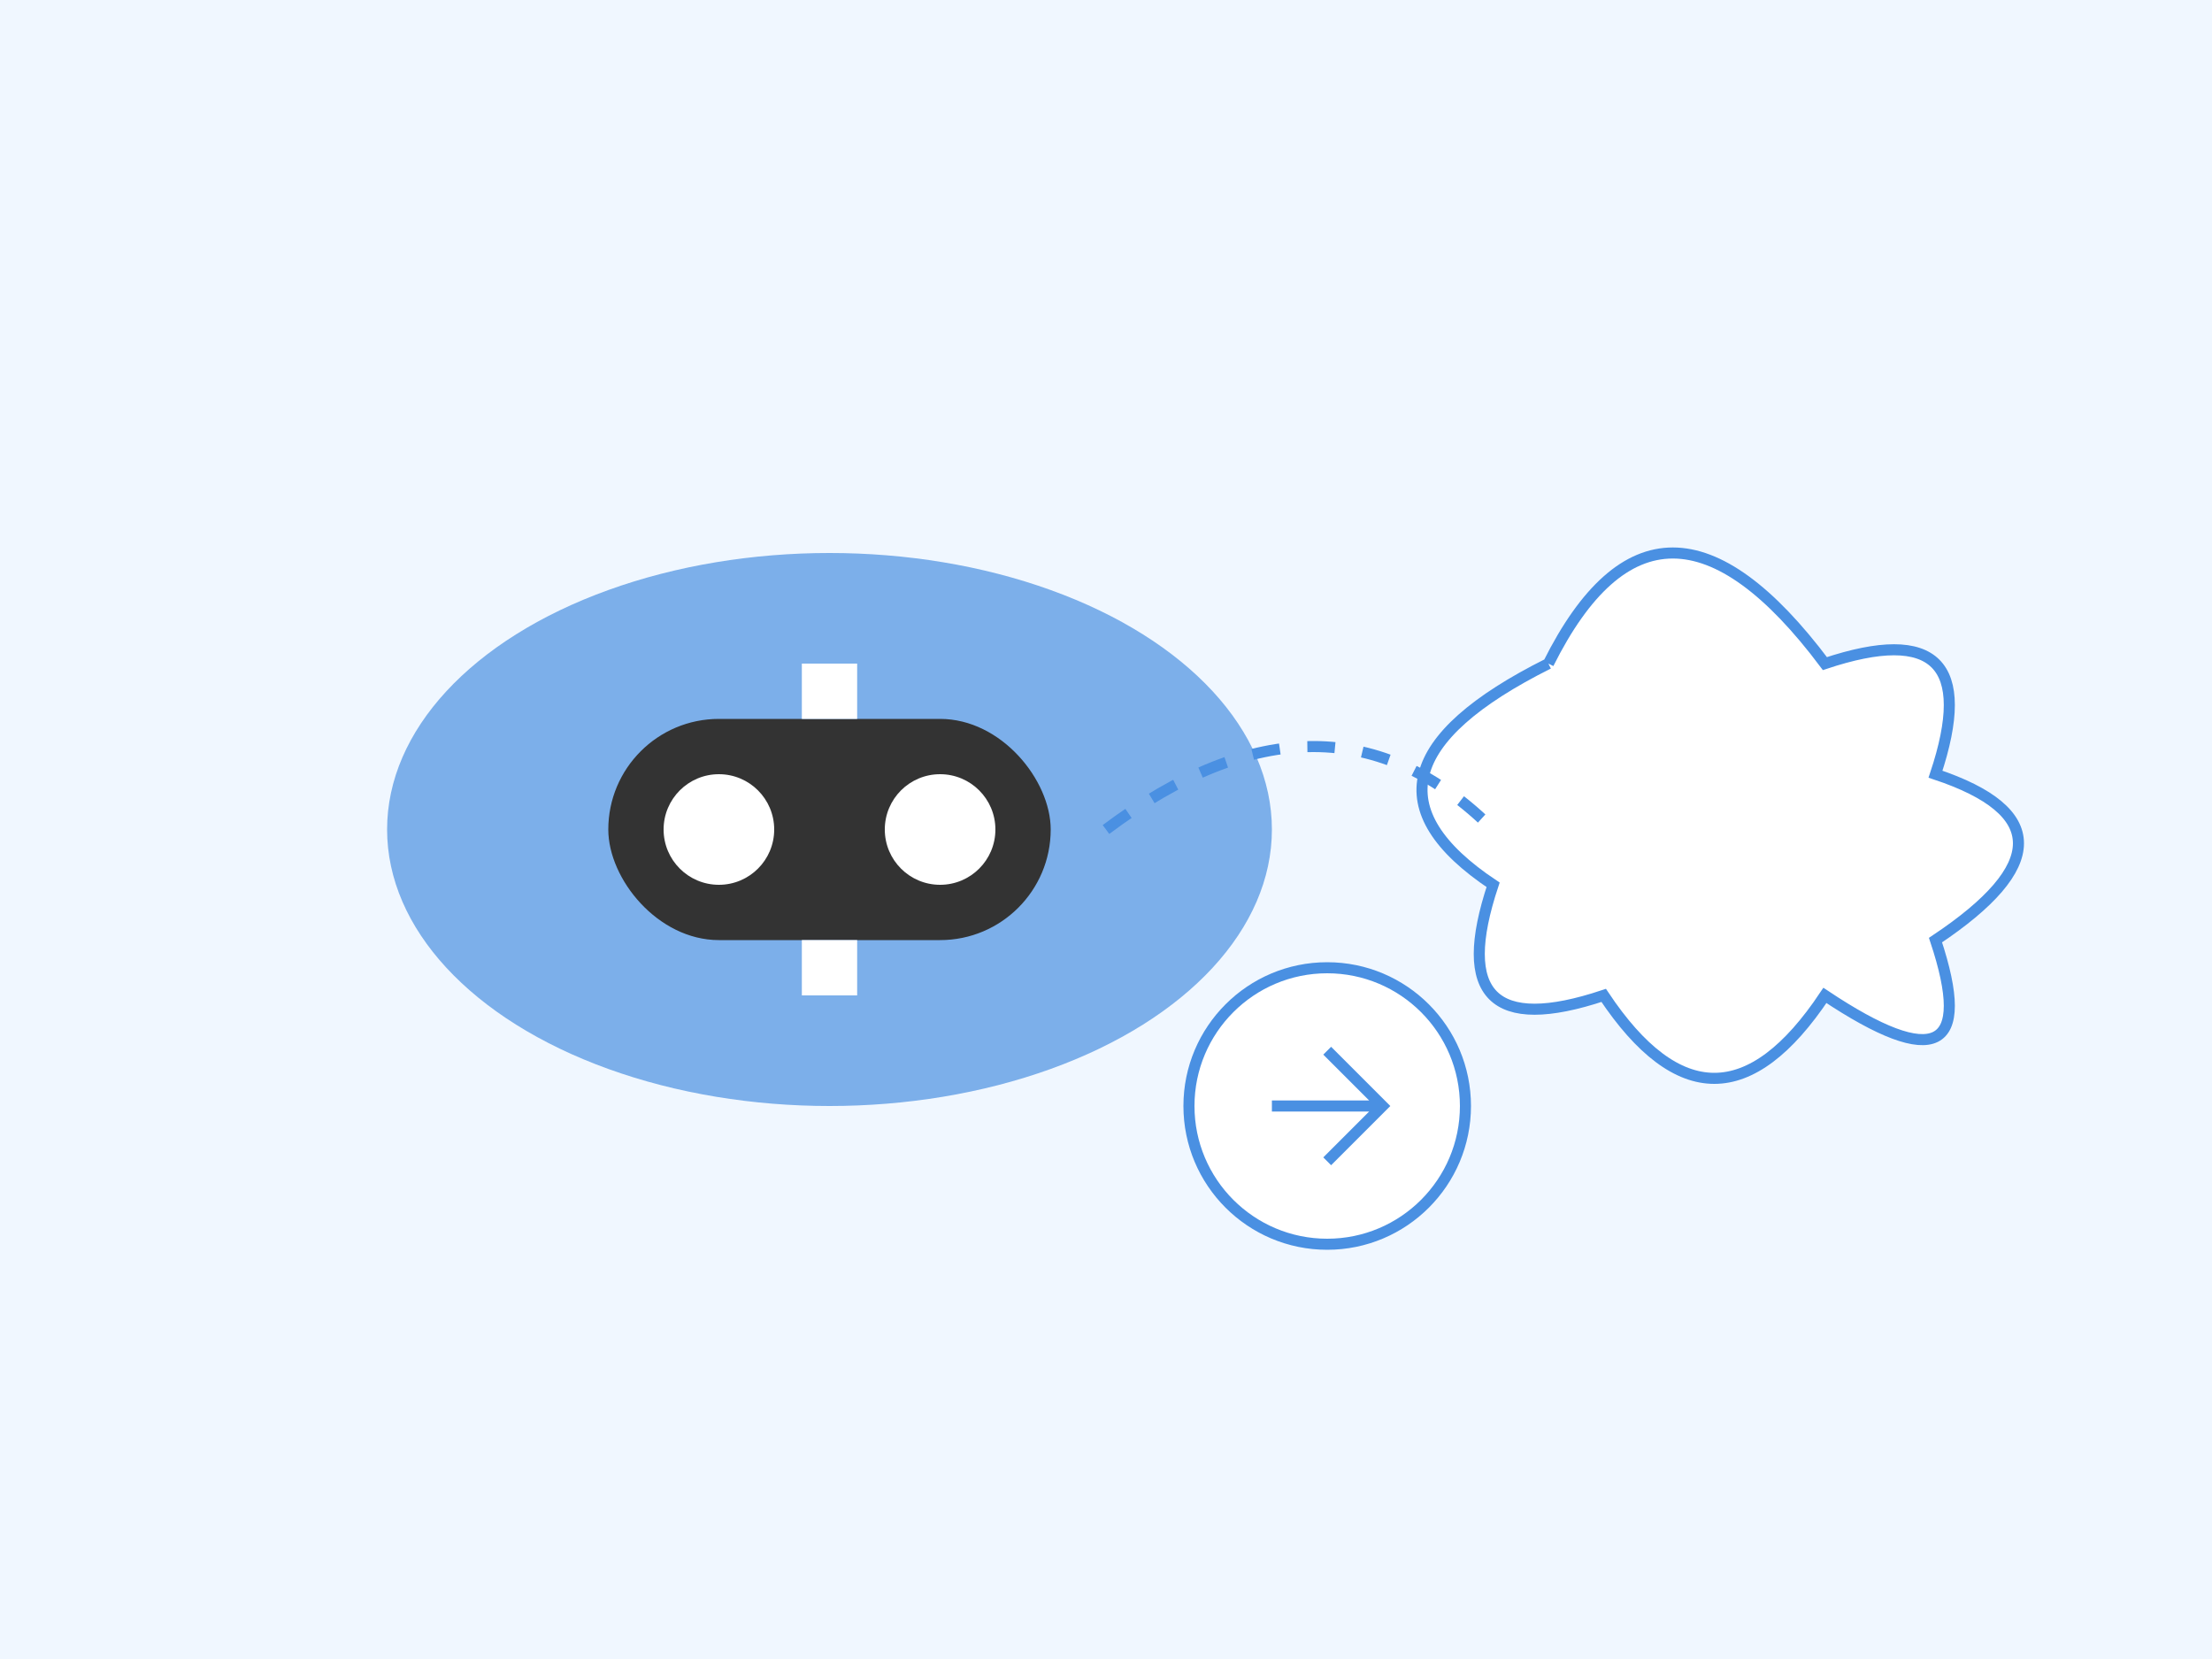
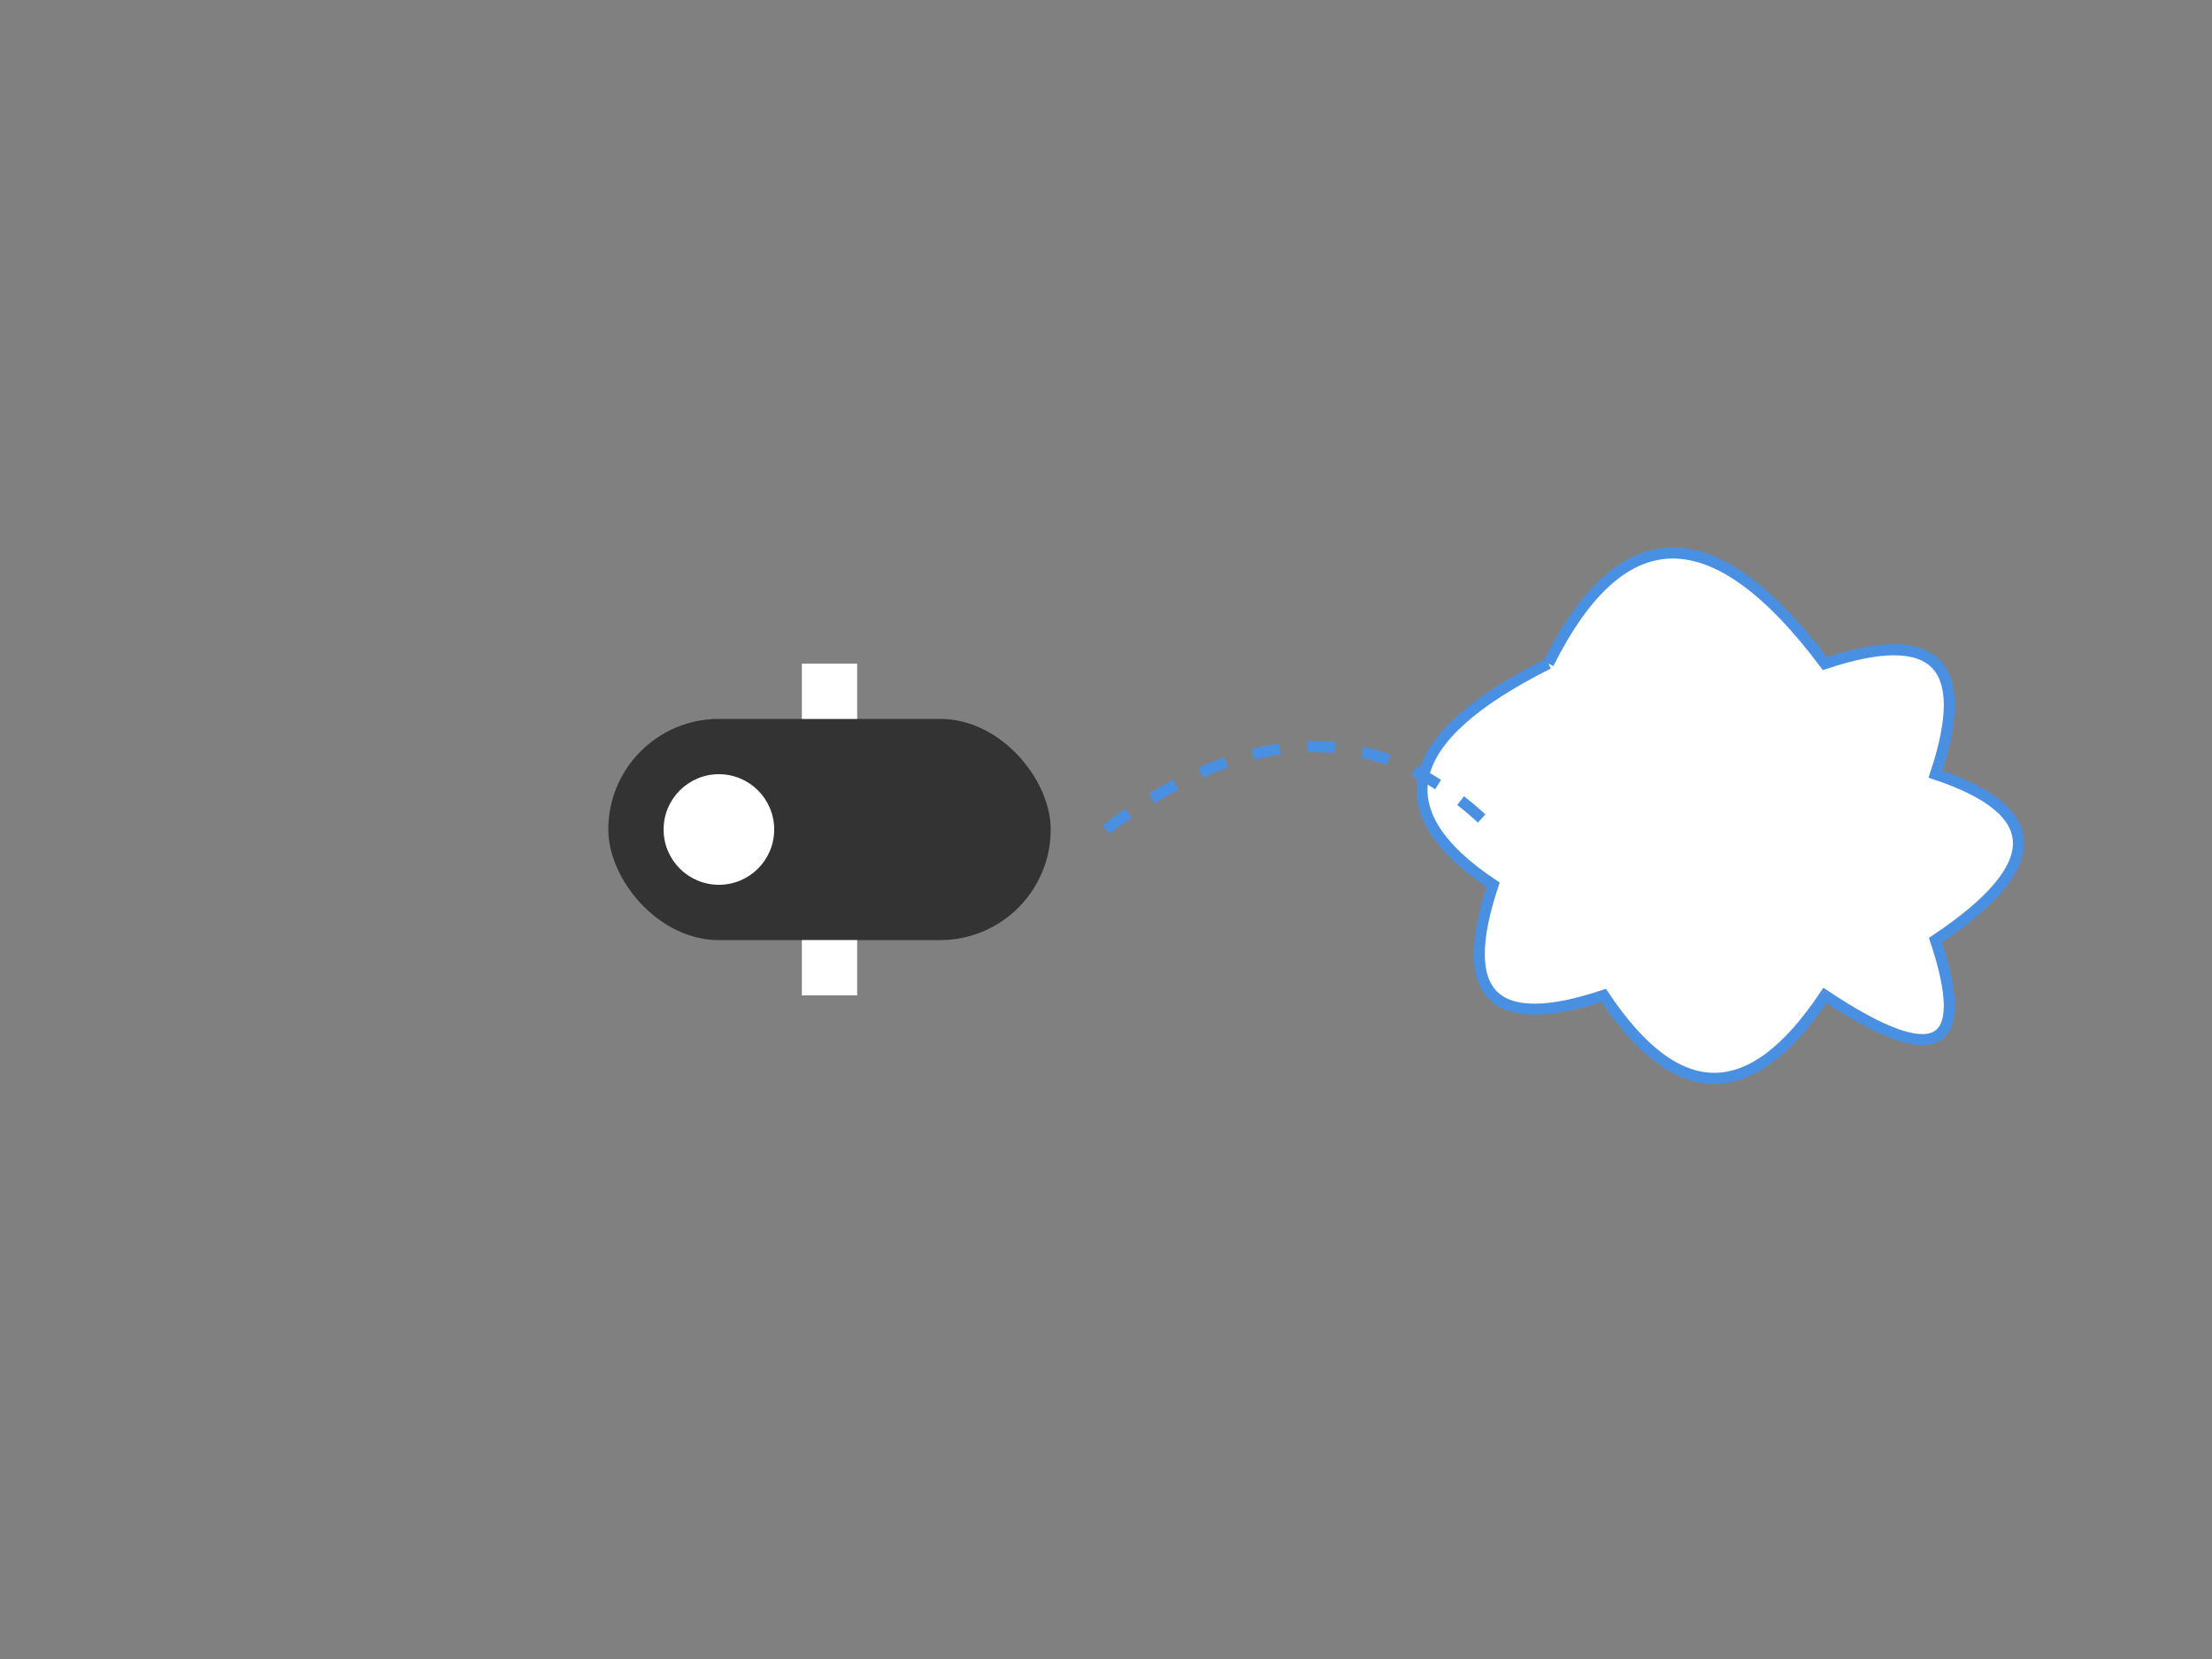
<svg xmlns="http://www.w3.org/2000/svg" width="400" height="300">
  <rect width="100%" height="100%" fill="#808080" stroke="none" />
  <g>
    <title>background</title>
    <rect fill="none" id="canvas_background" height="402" width="582" y="-1" x="-1" />
  </g>
  <g>
    <title>Layer 1</title>
-     <rect id="svg_1" fill="#f0f7ff" height="300" width="400" />
-     <ellipse id="svg_2" opacity="0.7" fill="#4a90e2" ry="50" rx="80" cy="150" cx="150" />
    <rect id="svg_3" fill="#333" rx="20" height="40" width="80" y="130" x="110" />
    <circle id="svg_4" fill="#fff" r="10" cy="150" cx="130" />
-     <circle id="svg_5" fill="#fff" r="10" cy="150" cx="170" />
    <rect id="svg_6" fill="#fff" height="10" width="10" y="120" x="145" />
    <rect id="svg_7" fill="#fff" height="10" width="10" y="170" x="145" />
    <path id="svg_8" stroke-width="2" stroke="#4a90e2" fill="white" d="m280,120q20,-40 50,0q30,-10 20,20q30,10 0,30q10,30 -20,10q-20,30 -40,0q-30,10 -20,-20q-30,-20 10,-40" />
    <path id="svg_9" fill="none" stroke-dasharray="5,5" stroke-width="2" stroke="#4a90e2" d="m200,150q40,-30 70,0" />
-     <circle id="svg_10" stroke-width="2" stroke="#4a90e2" fill="white" r="25" cy="200" cx="240" />
-     <path id="svg_11" fill="none" stroke-width="2" stroke="#4a90e2" d="m230,200l20,0m-10,-10l10,10l-10,10" />
  </g>
</svg>